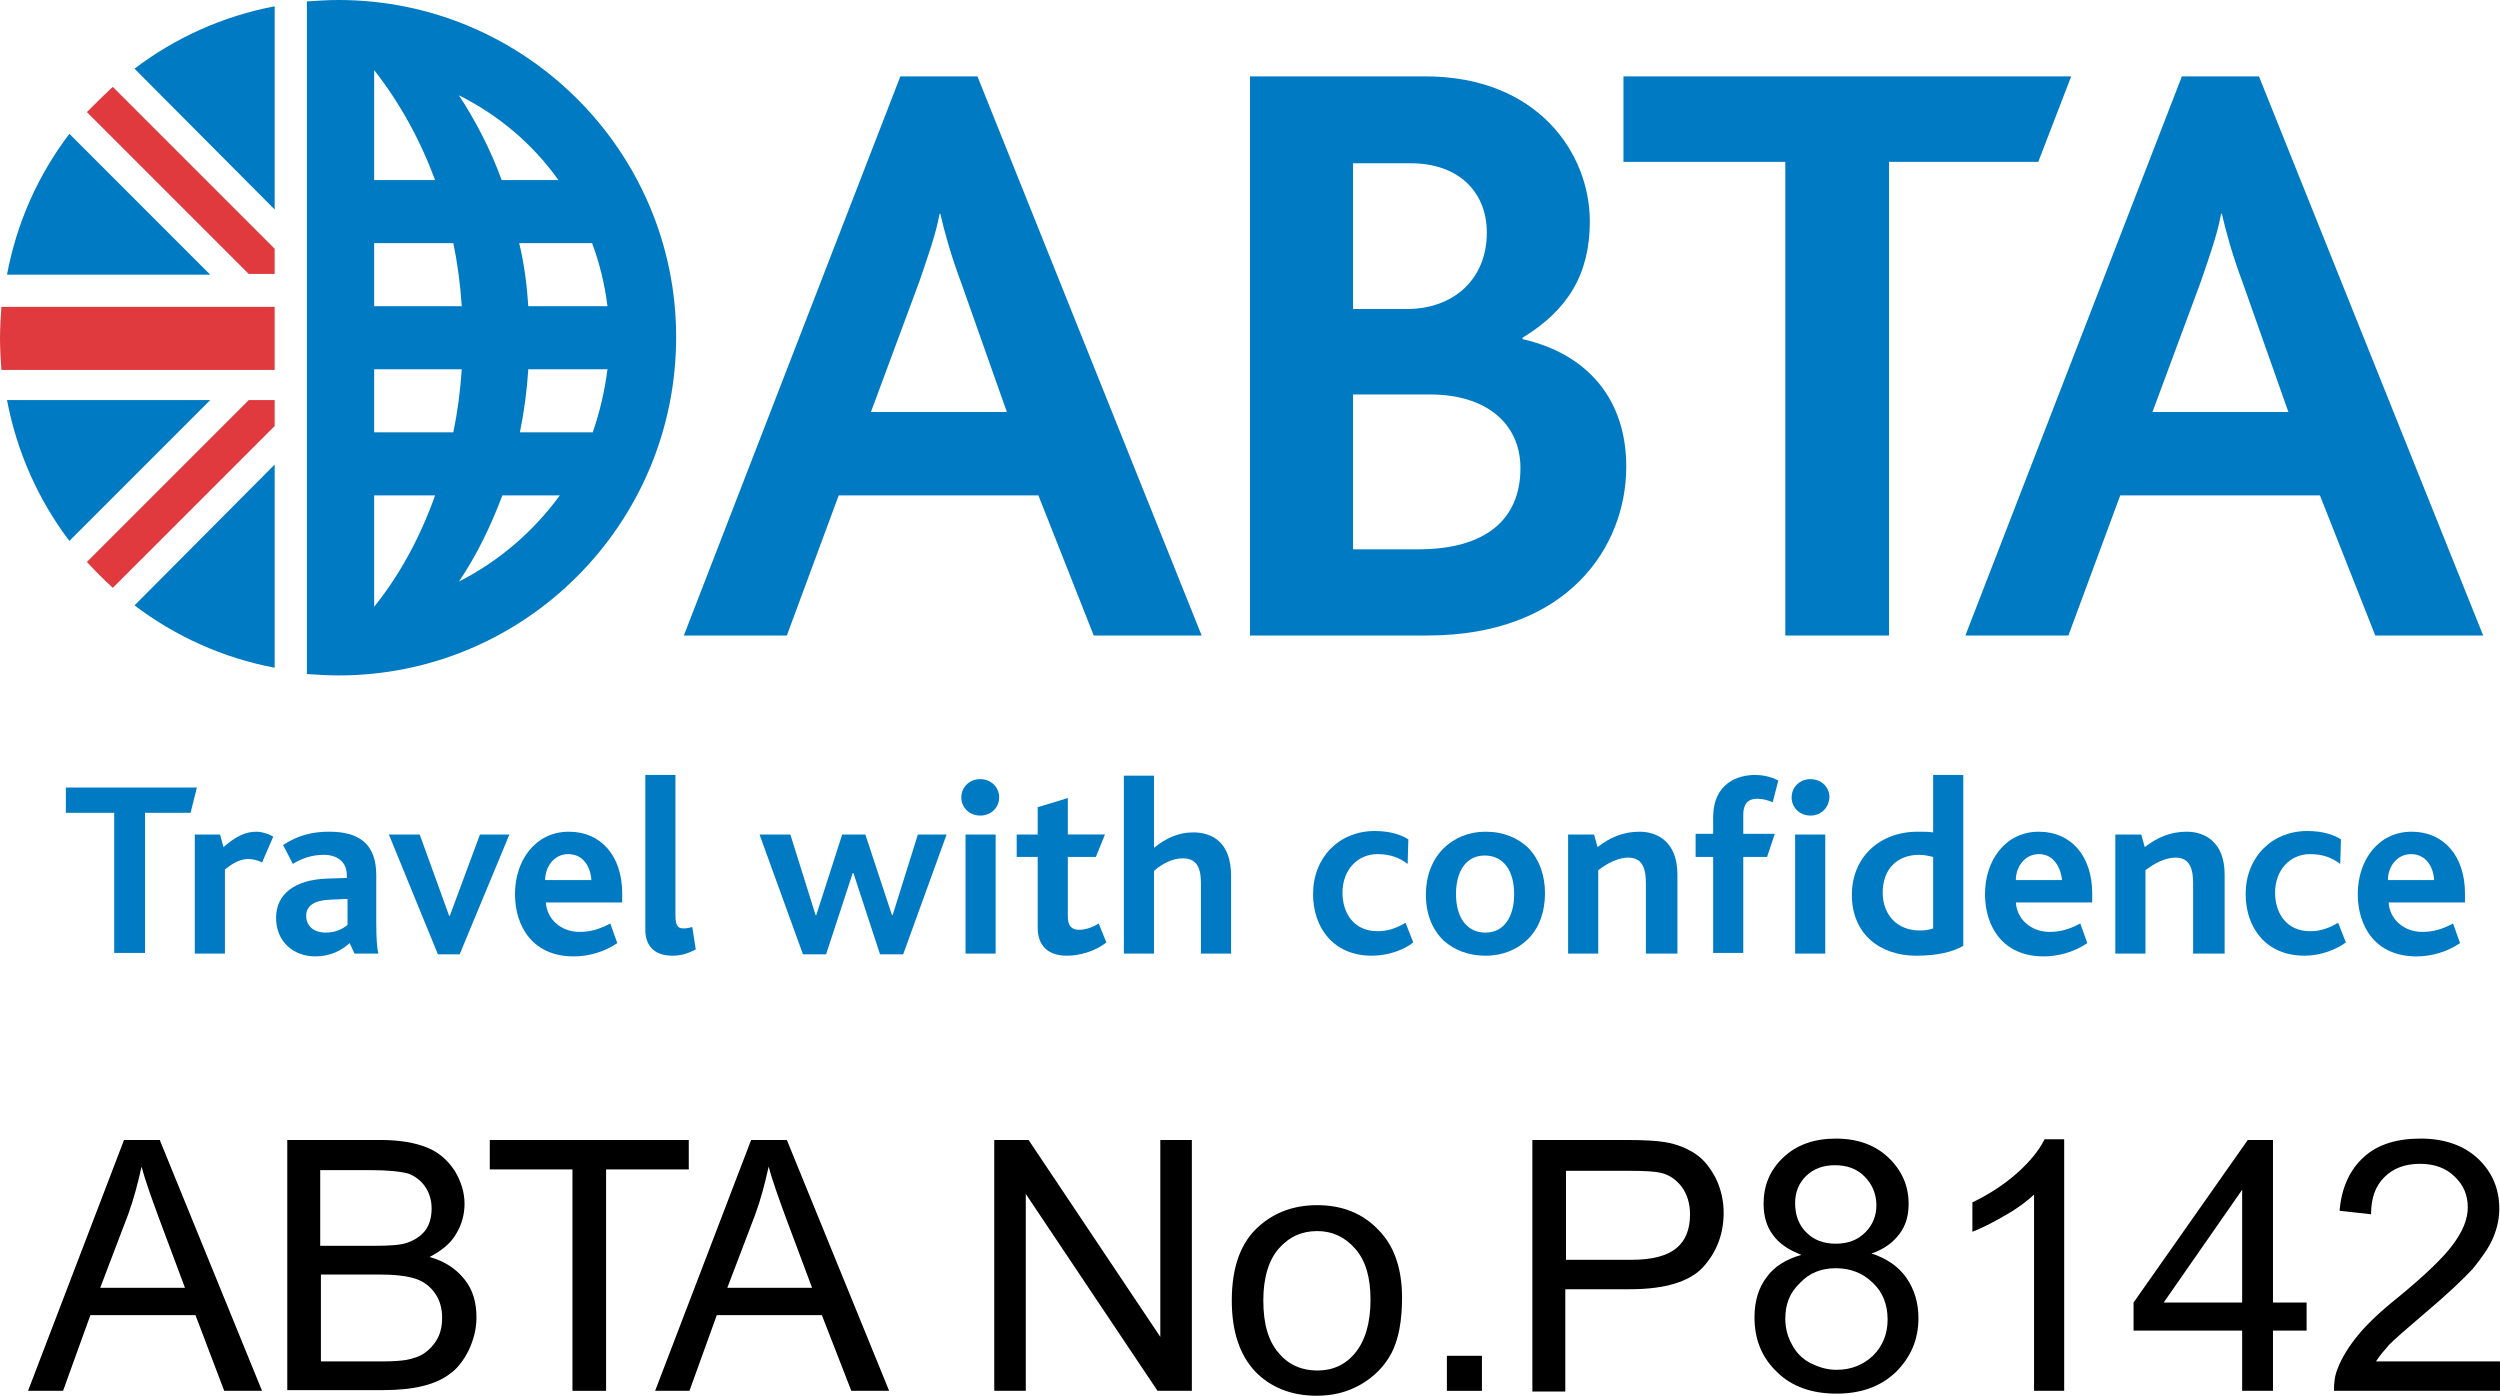
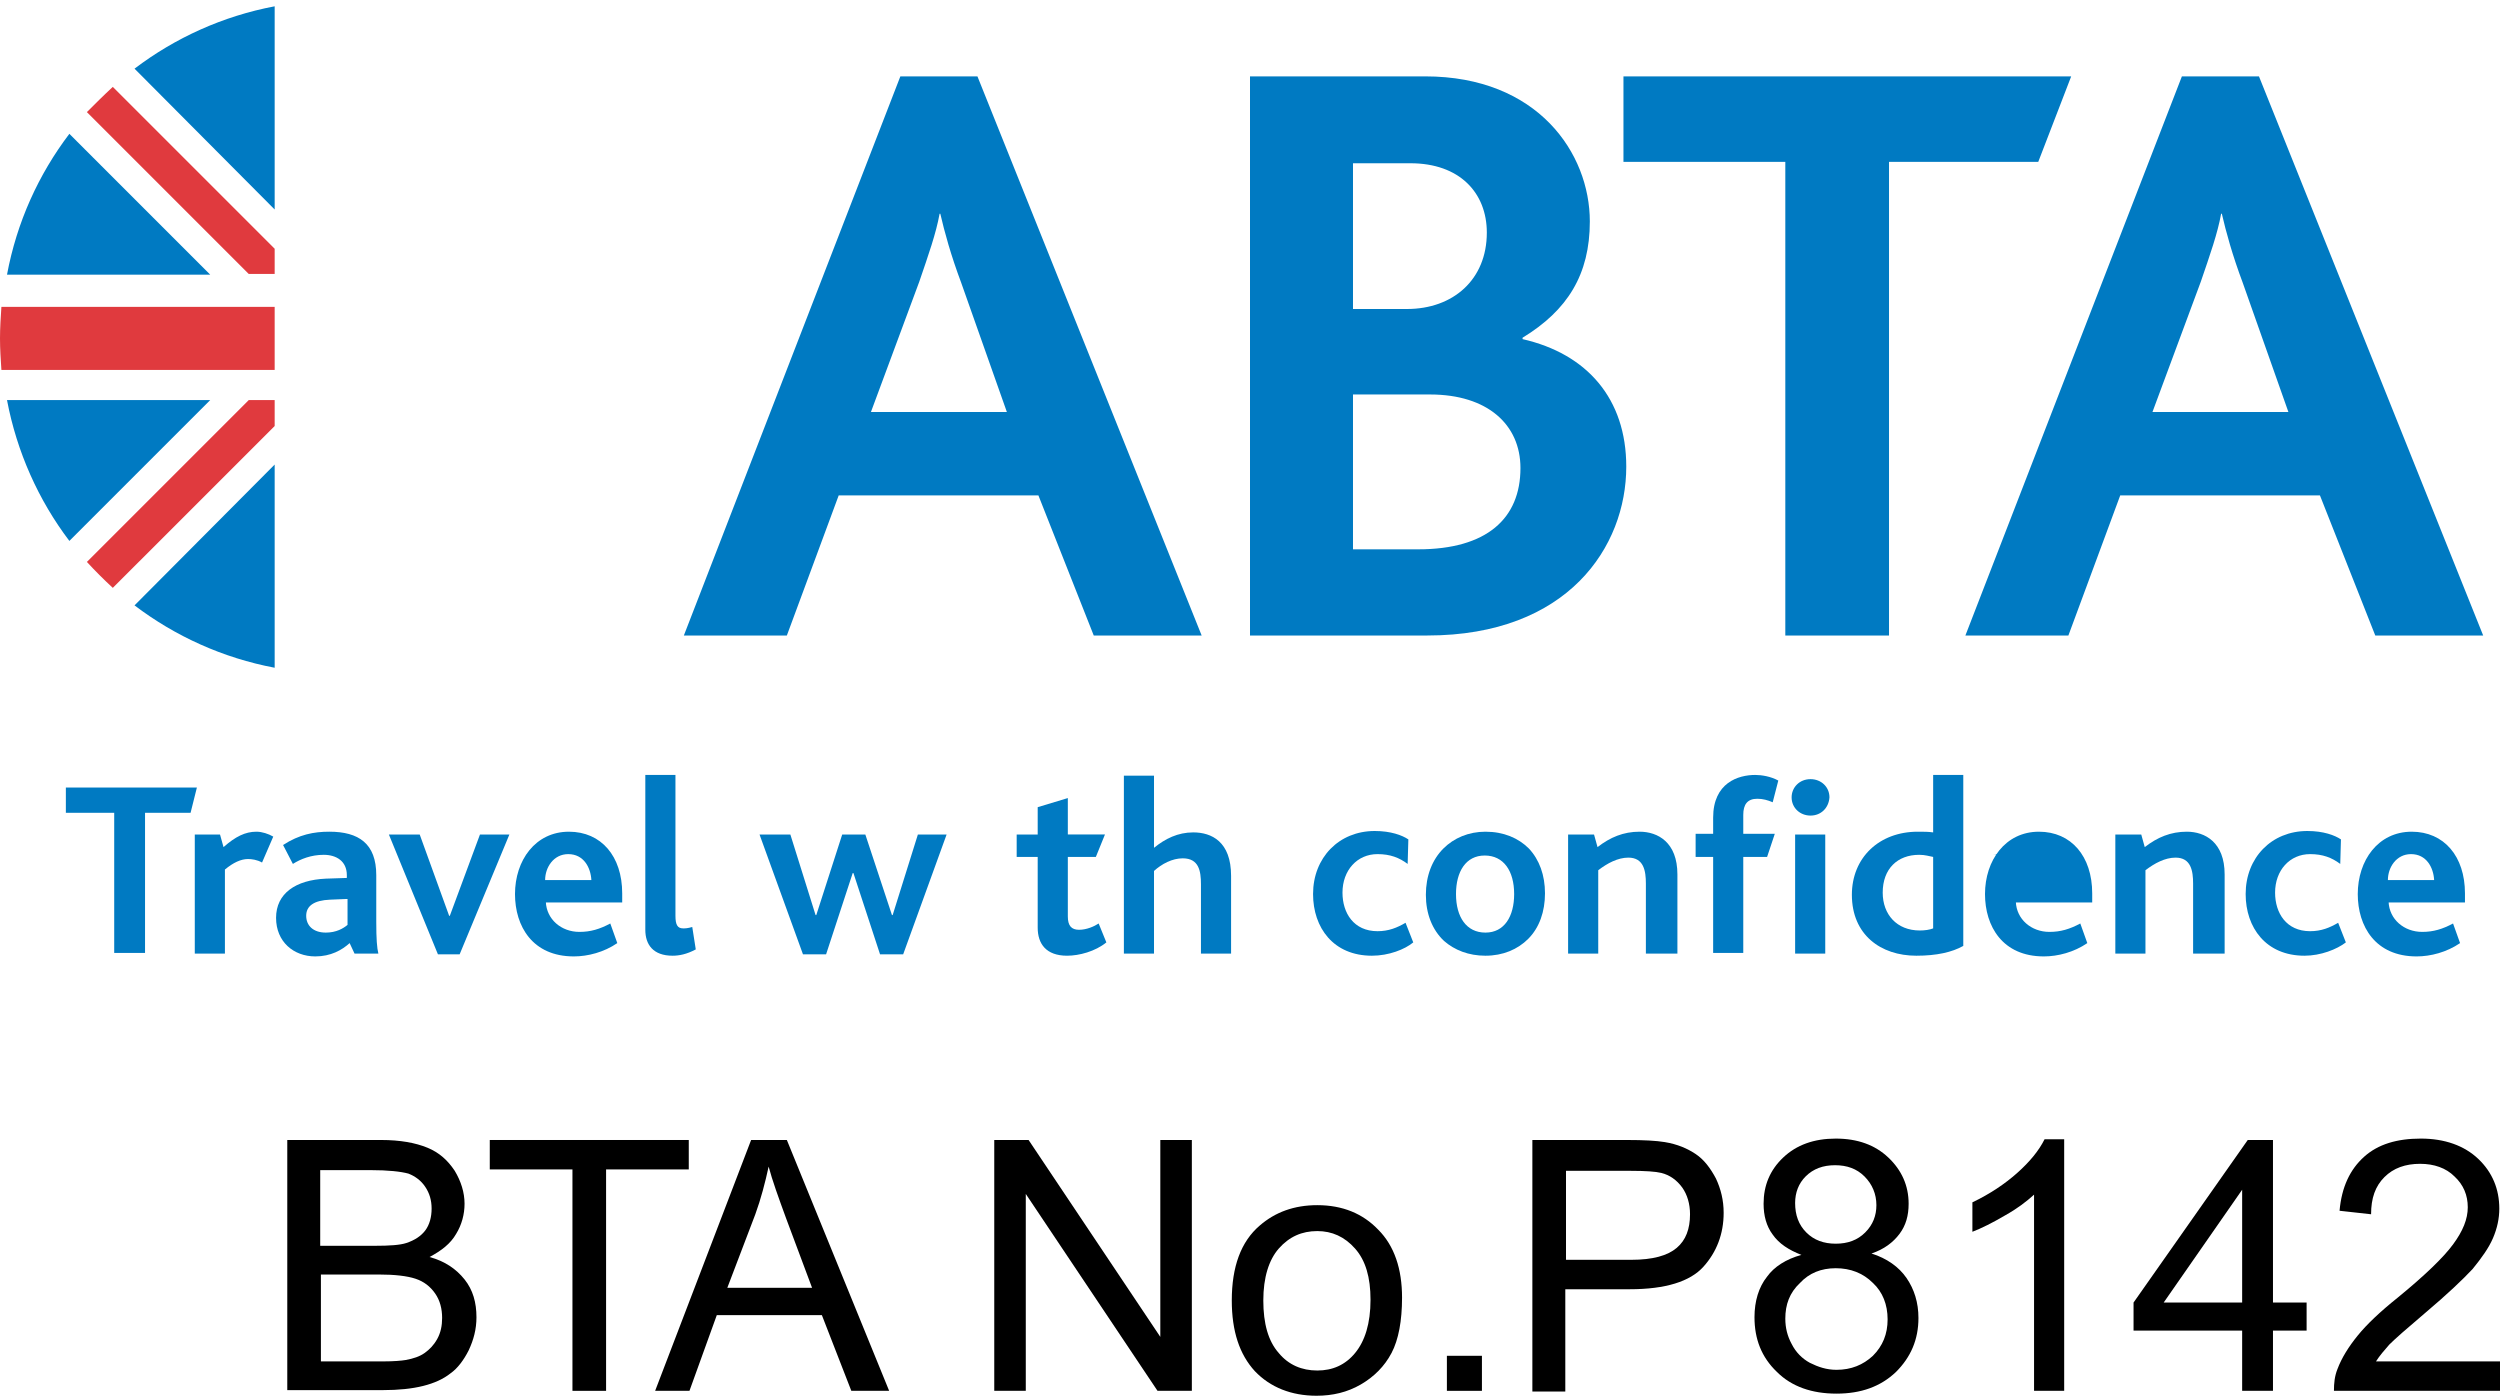
<svg xmlns="http://www.w3.org/2000/svg" width="100%" height="100%" viewBox="0 0 360 201" version="1.1" xml:space="preserve" style="fill-rule:evenodd;clip-rule:evenodd;stroke-linejoin:round;stroke-miterlimit:2;">
  <g>
    <path d="M27.444,117.04l-6.558,0l0,20.18l-4.44,0l0,-20.18l-6.962,0l0,-3.632l18.868,0l-0.908,3.632Z" style="fill:#007ac2;fill-rule:nonzero;" />
    <path d="M37.735,124.204c-0.706,-0.404 -1.513,-0.504 -2.018,-0.504c-1.008,0 -2.118,0.504 -3.329,1.513l0,12.108l-4.339,0l0,-17.153l3.633,0l0.504,1.816c1.715,-1.513 3.128,-2.219 4.742,-2.219c0.807,0 1.715,0.302 2.422,0.706l-1.615,3.733Z" style="fill:#007ac2;fill-rule:nonzero;" />
    <path d="M51.054,137.321l-0.706,-1.514c-1.11,1.009 -2.725,1.917 -4.944,1.917c-3.128,0 -5.651,-2.119 -5.651,-5.549c0,-3.532 2.825,-5.449 7.164,-5.65l3.027,-0.101l0,-0.404c0,-2.018 -1.514,-2.926 -3.33,-2.926c-1.816,0 -3.329,0.606 -4.439,1.312l-1.413,-2.724c2.321,-1.514 4.44,-1.917 6.66,-1.917c4.237,0 6.76,1.715 6.76,6.255l0,6.76c0,2.422 0.101,3.733 0.302,4.541l-3.43,0Zm-1.11,-7.87l-2.422,0.101c-2.32,0.1 -3.43,0.908 -3.43,2.32c0,1.413 1.009,2.422 2.825,2.422c1.513,0 2.522,-0.606 3.128,-1.11l0,-3.733l-0.101,0Z" style="fill:#007ac2;fill-rule:nonzero;" />
    <path d="M66.188,137.422l-3.127,0l-7.063,-17.254l4.439,0l4.238,11.704l0.101,0l4.338,-11.704l4.238,0l-7.164,17.254Z" style="fill:#007ac2;fill-rule:nonzero;" />
    <path d="M78.599,129.854c0.101,2.523 2.219,4.339 4.843,4.339c1.614,0 2.926,-0.404 4.439,-1.211l1.009,2.825c-1.917,1.312 -4.238,1.917 -6.255,1.917c-5.953,0 -8.476,-4.338 -8.476,-8.98c0,-4.843 2.926,-8.979 7.769,-8.979c4.642,0 7.668,3.531 7.668,8.878l0,1.312l-10.997,0l0,-0.101Zm3.228,-6.861c-2.118,0 -3.329,1.917 -3.329,3.733l6.659,0c-0.101,-1.816 -1.11,-3.733 -3.33,-3.733Z" style="fill:#007ac2;fill-rule:nonzero;" />
    <path d="M96.861,137.623c-2.825,0 -3.935,-1.614 -3.935,-3.733l0,-22.298l4.339,0l0,20.28c0,1.312 0.302,1.816 1.109,1.816c0.303,0 0.606,0 1.312,-0.201l0.505,3.228c-1.312,0.707 -2.422,0.908 -3.33,0.908Z" style="fill:#007ac2;fill-rule:nonzero;" />
    <path d="M130.056,137.422l-3.33,0l-3.834,-11.705l-0.101,0l-3.834,11.705l-3.329,0l-6.256,-17.254l4.44,0l3.632,11.603l0.101,0l3.733,-11.603l3.33,0l3.834,11.603l0.101,0l3.632,-11.603l4.137,0l-6.256,17.254Z" style="fill:#007ac2;fill-rule:nonzero;" />
-     <path d="M141.155,117.444c-1.514,0 -2.725,-1.11 -2.725,-2.623c0,-1.413 1.11,-2.624 2.725,-2.624c1.513,0 2.724,1.11 2.724,2.624c0,1.513 -1.211,2.623 -2.724,2.623Zm-2.119,19.877l0,-17.153l4.338,0l0,17.153l-4.338,0Z" style="fill:#007ac2;fill-rule:nonzero;" />
    <path d="M153.666,137.623c-3.027,0 -4.238,-1.715 -4.238,-4.036l0,-10.19l-3.027,0l0,-3.229l3.027,0l0,-3.935l4.339,-1.311l0,5.246l5.347,0l-1.311,3.229l-4.036,0l0,8.576c0,1.312 0.504,1.917 1.614,1.917c1.11,0 2.22,-0.504 2.825,-0.908l1.11,2.724c-1.614,1.312 -3.935,1.917 -5.65,1.917Z" style="fill:#007ac2;fill-rule:nonzero;" />
    <path d="M172.937,137.321l0,-9.989c0,-1.917 -0.302,-3.733 -2.623,-3.733c-1.514,0 -3.027,0.807 -4.137,1.816l0,11.906l-4.338,0l0,-25.628l4.338,0l0,10.392c1.614,-1.311 3.431,-2.22 5.65,-2.22c2.624,0 5.449,1.312 5.449,6.256l0,11.2l-4.339,0Z" style="fill:#007ac2;fill-rule:nonzero;" />
    <path d="M197.556,137.623c-5.549,0 -8.475,-4.036 -8.475,-8.879c0,-5.246 3.733,-9.08 8.879,-9.08c2.32,0 3.935,0.605 4.843,1.21l-0.101,3.532c-1.211,-0.908 -2.523,-1.413 -4.339,-1.413c-2.926,0 -5.045,2.321 -5.045,5.55c0,2.926 1.615,5.549 5.045,5.549c1.615,0 2.825,-0.505 4.036,-1.211l1.11,2.825c-1.211,1.009 -3.531,1.917 -5.953,1.917Z" style="fill:#007ac2;fill-rule:nonzero;" />
    <path d="M220.056,135.202c-1.513,1.513 -3.632,2.421 -6.155,2.421c-2.421,0 -4.439,-0.807 -5.953,-2.119c-1.715,-1.614 -2.623,-3.934 -2.623,-6.659c0,-2.724 0.908,-5.045 2.523,-6.659c1.513,-1.513 3.632,-2.421 6.053,-2.421c2.624,0 4.742,0.908 6.256,2.421c1.513,1.614 2.321,3.834 2.321,6.457c0,2.624 -0.808,4.944 -2.422,6.559Zm-6.256,-12.007c-2.724,0 -4.136,2.321 -4.136,5.549c0,3.33 1.513,5.55 4.237,5.55c2.725,0 4.137,-2.321 4.137,-5.55c0,-3.329 -1.513,-5.549 -4.238,-5.549Z" style="fill:#007ac2;fill-rule:nonzero;" />
    <path d="M237.007,137.321l0,-10.09c0,-1.816 -0.303,-3.733 -2.523,-3.733c-1.513,0 -3.027,0.807 -4.338,1.816l0,12.007l-4.339,0l0,-17.153l3.733,0l0.505,1.816c1.816,-1.412 3.733,-2.219 6.054,-2.219c2.623,0 5.448,1.513 5.448,6.154l0,11.402l-4.54,0Z" style="fill:#007ac2;fill-rule:nonzero;" />
    <path d="M255.269,115.527c-0.706,-0.303 -1.412,-0.505 -2.22,-0.505c-1.412,0 -2.018,0.808 -2.018,2.321l0,2.724l4.541,0l-1.11,3.33l-3.431,0l0,13.823l-4.338,0l0,-13.823l-2.523,0l0,-3.33l2.523,0l0,-2.32c0,-5.045 3.632,-6.155 6.054,-6.155c0.908,0 2.219,0.202 3.329,0.807l-0.807,3.128Z" style="fill:#007ac2;fill-rule:nonzero;" />
    <path d="M260.717,117.444c-1.513,0 -2.724,-1.11 -2.724,-2.623c0,-1.413 1.11,-2.624 2.724,-2.624c1.514,0 2.725,1.11 2.725,2.624c-0.101,1.513 -1.211,2.623 -2.725,2.623Zm-2.219,19.877l0,-17.153l4.338,0l0,17.153l-4.338,0Z" style="fill:#007ac2;fill-rule:nonzero;" />
    <path d="M275.953,137.623c-5.146,0 -9.283,-3.027 -9.283,-8.778c0,-5.347 3.935,-9.08 9.485,-9.08c0.908,0 1.513,0 2.219,0.1l0,-8.273l4.339,0l0,24.619c-1.614,0.908 -3.834,1.412 -6.76,1.412Zm2.421,-14.226c-0.605,-0.101 -1.109,-0.303 -2.017,-0.303c-3.128,0 -5.247,2.018 -5.247,5.449c0,3.127 2.018,5.448 5.347,5.448c0.707,0 1.413,-0.101 1.917,-0.303l0,-10.291Z" style="fill:#007ac2;fill-rule:nonzero;" />
-     <path d="M290.28,129.854c0.101,2.523 2.22,4.339 4.843,4.339c1.615,0 2.926,-0.404 4.44,-1.211l1.009,2.825c-1.917,1.312 -4.238,1.917 -6.256,1.917c-5.953,0 -8.475,-4.338 -8.475,-8.98c0,-4.843 2.926,-8.979 7.769,-8.979c4.641,0 7.668,3.531 7.668,8.878l0,1.312l-10.998,0l0,-0.101Zm3.33,-6.861c-2.119,0 -3.33,1.917 -3.33,3.733l6.659,0c-0.201,-1.816 -1.21,-3.733 -3.329,-3.733Z" style="fill:#007ac2;fill-rule:nonzero;" />
+     <path d="M290.28,129.854c0.101,2.523 2.22,4.339 4.843,4.339c1.615,0 2.926,-0.404 4.44,-1.211l1.009,2.825c-1.917,1.312 -4.238,1.917 -6.256,1.917c-5.953,0 -8.475,-4.338 -8.475,-8.98c0,-4.843 2.926,-8.979 7.769,-8.979c4.641,0 7.668,3.531 7.668,8.878l0,1.312l-10.998,0l0,-0.101Zm3.33,-6.861c-2.119,0 -3.33,1.917 -3.33,3.733c-0.201,-1.816 -1.21,-3.733 -3.329,-3.733Z" style="fill:#007ac2;fill-rule:nonzero;" />
    <path d="M315.807,137.321l0,-10.09c0,-1.816 -0.303,-3.733 -2.522,-3.733c-1.514,0 -3.027,0.807 -4.339,1.816l0,12.007l-4.338,0l0,-17.153l3.733,0l0.504,1.816c1.816,-1.412 3.733,-2.219 6.054,-2.219c2.623,0 5.449,1.513 5.449,6.154l0,11.402l-4.541,0Z" style="fill:#007ac2;fill-rule:nonzero;" />
    <path d="M331.85,137.623c-5.55,0 -8.476,-4.036 -8.476,-8.879c0,-5.246 3.734,-9.08 8.879,-9.08c2.321,0 3.935,0.605 4.843,1.21l-0.1,3.532c-1.211,-0.908 -2.523,-1.413 -4.339,-1.413c-2.926,0 -5.045,2.321 -5.045,5.55c0,2.926 1.614,5.549 5.045,5.549c1.614,0 2.825,-0.505 4.036,-1.211l1.11,2.825c-1.312,1.009 -3.633,1.917 -5.953,1.917Z" style="fill:#007ac2;fill-rule:nonzero;" />
    <path d="M343.957,129.854c0.101,2.523 2.22,4.339 4.843,4.339c1.615,0 2.926,-0.404 4.44,-1.211l1.009,2.825c-1.917,1.312 -4.238,1.917 -6.256,1.917c-5.953,0 -8.475,-4.338 -8.475,-8.98c0,-4.843 2.926,-8.979 7.769,-8.979c4.641,0 7.668,3.531 7.668,8.878l0,1.312l-10.998,0l0,-0.101Zm3.229,-6.861c-2.119,0 -3.329,1.917 -3.329,3.733l6.659,0c-0.101,-1.816 -1.11,-3.733 -3.33,-3.733Z" style="fill:#007ac2;fill-rule:nonzero;" />
    <g>
      <path d="M205.527,91.513l-25.527,0l0,-80.515l25.224,0c16.245,0 23.711,11.098 23.711,20.885c0,7.669 -3.229,12.814 -9.686,16.749l0,0.202c9.282,2.119 14.933,8.576 14.933,18.363c0,11.503 -8.375,24.316 -28.655,24.316Zm-2.422,-68.004l-8.273,0l0,20.987l7.769,0c6.659,0 11.502,-4.238 11.502,-10.998c0,-5.751 -3.935,-9.989 -10.998,-9.989Zm2.825,33.296l-11.098,0l0,22.298l9.383,0c9.888,0 14.731,-4.439 14.731,-11.704c0,-6.256 -4.742,-10.594 -13.016,-10.594Z" style="fill:#007ac2;fill-rule:nonzero;" />
      <path d="M293.509,23.307l-21.491,0l0,68.206l-14.933,0l0,-68.206l-23.307,0l0,-12.309l64.473,0l-4.742,12.309Z" style="fill:#007ac2;fill-rule:nonzero;" />
      <path d="M157.5,91.513l-7.971,-20.179l-28.755,0l-7.467,20.179l-14.832,0l31.177,-80.515l11.099,0l32.287,80.515l-15.538,0Zm-19.07,-50.751c-1.513,-4.036 -2.421,-7.365 -3.026,-9.988l-0.101,0c-0.505,2.825 -1.615,5.952 -2.926,9.787l-6.962,18.766l19.574,0l-6.559,-18.565Z" style="fill:#007ac2;fill-rule:nonzero;" />
      <path d="M342.04,91.513l-7.97,-20.179l-28.756,0l-7.466,20.179l-14.832,0l31.177,-80.515l11.098,0l32.287,80.515l-15.538,0Zm-19.069,-50.751c-1.514,-4.036 -2.422,-7.365 -3.027,-9.988l-0.101,0c-0.504,2.825 -1.614,5.952 -2.926,9.787l-6.962,18.766l19.574,0l-6.558,-18.565Z" style="fill:#007ac2;fill-rule:nonzero;" />
    </g>
    <g>
      <g>
-         <path d="M48.733,0c-1.513,0 -3.027,0.101 -4.54,0.202l0,96.861c1.513,0.101 3.027,0.202 4.54,0.202c26.839,0 48.632,-21.794 48.632,-48.734c0,-26.737 -21.793,-48.531 -48.632,-48.531Zm17.758,53.173c-0.202,3.127 -0.605,6.154 -1.211,9.08l-11.401,0l0,-9.08l12.612,0Zm-12.612,-9.081l0,-9.081l11.401,0c0.606,2.926 1.009,5.953 1.211,9.081l-12.612,0Zm22.197,9.081l11.402,0c-0.404,3.127 -1.11,6.154 -2.119,9.08l-10.494,0c0.606,-2.926 1.009,-5.953 1.211,-9.08Zm0,-9.081c-0.202,-3.128 -0.605,-6.155 -1.311,-9.081l10.493,0c1.11,2.926 1.816,5.953 2.22,9.081l-11.402,0Zm4.339,-18.162l-8.173,0c-1.614,-4.439 -3.733,-8.475 -6.155,-12.208c5.651,2.825 10.595,6.962 14.328,12.208Zm-17.758,0l-8.778,0l0,-15.84c3.632,4.641 6.558,9.888 8.778,15.84Zm-8.778,61.447l0,-16.043l8.778,0c-2.119,5.953 -5.045,11.401 -8.778,16.043l0,0Zm12.208,-3.633c2.523,-3.733 4.541,-7.87 6.256,-12.41l8.274,0c-3.834,5.247 -8.778,9.484 -14.53,12.41Z" style="fill:#007ac2;fill-rule:nonzero;" />
        <path d="M9.989,19.271c-4.44,5.852 -7.567,12.713 -8.98,20.281l29.26,0l-20.28,-20.281Z" style="fill:#007ac2;fill-rule:nonzero;" />
        <path d="M39.552,30.168l0,-29.26c-7.467,1.413 -14.328,4.54 -20.18,8.98l20.18,20.28Z" style="fill:#007ac2;fill-rule:nonzero;" />
        <path d="M19.372,87.175c5.852,4.439 12.713,7.567 20.18,8.98l0,-29.26l-20.18,20.28Z" style="fill:#007ac2;fill-rule:nonzero;" />
        <path d="M30.269,57.612l-29.26,0c1.413,7.466 4.54,14.428 8.98,20.28l20.28,-20.28Z" style="fill:#007ac2;fill-rule:nonzero;" />
      </g>
      <g>
        <path d="M39.552,39.552l0,-3.734l-23.308,-23.307c-1.311,1.211 -2.522,2.422 -3.733,3.632l23.307,23.308l3.734,0l0,0.101Z" style="fill:#e03a3e;fill-rule:nonzero;" />
        <path d="M39.552,57.612l0,3.733l-23.308,23.307c-1.311,-1.21 -2.522,-2.421 -3.733,-3.733l23.307,-23.307l3.734,0Z" style="fill:#e03a3e;fill-rule:nonzero;" />
        <path d="M39.552,44.193l-39.35,0c-0.101,1.513 -0.202,3.027 -0.202,4.54c0,1.514 0.101,3.027 0.202,4.541l39.35,0l0,-9.081Z" style="fill:#e03a3e;fill-rule:nonzero;" />
      </g>
    </g>
-     <path d="M4.036,200.28l13.823,-36.121l5.145,0l14.731,36.121l-5.448,0l-4.137,-10.897l-15.134,0l-3.935,10.897l-5.045,0Zm10.392,-14.832l12.209,0l-3.733,-9.988c-1.11,-3.027 -2.018,-5.55 -2.523,-7.467c-0.504,2.321 -1.11,4.642 -1.917,6.861l-4.036,10.594Z" style="fill-rule:nonzero;" />
    <path d="M41.368,200.28l0,-36.121l13.52,0c2.724,0 4.944,0.404 6.659,1.11c1.715,0.706 2.926,1.816 3.935,3.33c0.908,1.513 1.413,3.127 1.413,4.742c0,1.513 -0.404,3.027 -1.211,4.338c-0.807,1.413 -2.119,2.422 -3.834,3.33c2.22,0.605 3.834,1.715 5.045,3.229c1.21,1.513 1.715,3.329 1.715,5.448c0,1.715 -0.404,3.229 -1.11,4.742c-0.706,1.413 -1.614,2.624 -2.623,3.33c-1.009,0.807 -2.321,1.412 -3.935,1.816c-1.615,0.404 -3.532,0.605 -5.852,0.605l-13.722,0l0,0.101Zm4.843,-20.885l7.769,0c2.119,0 3.632,-0.101 4.54,-0.404c1.211,-0.404 2.119,-1.009 2.724,-1.816c0.606,-0.807 0.908,-1.917 0.908,-3.128c0,-1.211 -0.302,-2.22 -0.908,-3.128c-0.605,-0.908 -1.412,-1.513 -2.421,-1.917c-1.11,-0.302 -2.926,-0.504 -5.449,-0.504l-7.264,0l0,10.897l0.101,0Zm0,16.648l8.98,0c1.513,0 2.623,-0.101 3.228,-0.202c1.11,-0.202 2.018,-0.505 2.724,-1.009c0.707,-0.505 1.312,-1.11 1.817,-2.018c0.504,-0.908 0.706,-1.917 0.706,-3.027c0,-1.312 -0.303,-2.522 -1.009,-3.531c-0.706,-1.009 -1.614,-1.716 -2.825,-2.119c-1.211,-0.404 -3.027,-0.606 -5.247,-0.606l-8.374,0l0,12.512Z" style="fill-rule:nonzero;" />
    <path d="M82.433,200.28l0,-31.883l-11.906,0l0,-4.238l28.655,0l0,4.238l-11.906,0l0,31.883l-4.843,0Z" style="fill-rule:nonzero;" />
    <path d="M94.339,200.28l13.822,-36.121l5.146,0l14.731,36.121l-5.448,0l-4.238,-10.897l-15.135,0l-3.934,10.897l-4.944,0Zm10.392,-14.832l12.208,0l-3.733,-9.988c-1.11,-3.027 -2.018,-5.55 -2.522,-7.467c-0.505,2.321 -1.11,4.642 -1.917,6.861l-4.036,10.594Z" style="fill-rule:nonzero;" />
    <path d="M143.173,200.28l0,-36.121l4.944,0l18.968,28.352l0,-28.352l4.541,0l0,36.121l-4.944,0l-18.969,-28.352l0,28.352l-4.54,0Z" style="fill-rule:nonzero;" />
    <path d="M177.377,187.265c0,-4.843 1.311,-8.476 4.036,-10.796c2.219,-1.917 4.944,-2.926 8.273,-2.926c3.632,0 6.558,1.21 8.778,3.531c2.321,2.321 3.431,5.65 3.431,9.787c0,3.33 -0.505,6.054 -1.514,7.971c-1.009,1.917 -2.522,3.43 -4.439,4.54c-1.917,1.11 -4.036,1.615 -6.357,1.615c-3.632,0 -6.659,-1.211 -8.879,-3.532c-2.219,-2.421 -3.329,-5.751 -3.329,-10.19Zm4.54,0c0,3.329 0.706,5.852 2.22,7.567c1.412,1.715 3.329,2.522 5.549,2.522c2.22,0 4.036,-0.807 5.449,-2.522c1.412,-1.715 2.219,-4.238 2.219,-7.668c0,-3.229 -0.706,-5.651 -2.219,-7.366c-1.514,-1.715 -3.33,-2.522 -5.449,-2.522c-2.22,0 -4.036,0.807 -5.549,2.522c-1.413,1.615 -2.22,4.137 -2.22,7.467Z" style="fill-rule:nonzero;" />
    <rect x="208.352" y="195.235" width="5.045" height="5.045" style="fill-rule:nonzero;" />
    <path d="M220.661,200.28l0,-36.121l13.622,0c2.421,0 4.237,0.101 5.448,0.303c1.816,0.303 3.229,0.908 4.439,1.715c1.211,0.807 2.119,2.018 2.926,3.532c0.707,1.513 1.11,3.127 1.11,4.943c0,3.027 -1.009,5.651 -2.926,7.77c-1.917,2.118 -5.448,3.228 -10.594,3.228l-9.282,0l0,14.731l-4.743,0l0,-0.101Zm4.843,-18.867l9.384,0c3.128,0 5.247,-0.606 6.558,-1.716c1.312,-1.11 1.917,-2.724 1.917,-4.843c0,-1.513 -0.403,-2.825 -1.11,-3.834c-0.807,-1.11 -1.816,-1.816 -3.027,-2.119c-0.807,-0.201 -2.32,-0.302 -4.439,-0.302l-9.283,0l0,12.814Z" style="fill-rule:nonzero;" />
    <path d="M259.406,180.706c-1.816,-0.706 -3.229,-1.614 -4.137,-2.926c-0.908,-1.21 -1.312,-2.724 -1.312,-4.439c0,-2.624 0.908,-4.843 2.826,-6.659c1.917,-1.817 4.439,-2.725 7.567,-2.725c3.128,0 5.65,0.908 7.567,2.725c1.917,1.816 2.926,4.035 2.926,6.659c0,1.715 -0.404,3.128 -1.312,4.338c-0.908,1.211 -2.219,2.22 -4.035,2.825c2.219,0.707 3.934,1.918 5.044,3.532c1.11,1.614 1.716,3.531 1.716,5.751c0,3.128 -1.11,5.65 -3.229,7.769c-2.22,2.119 -5.045,3.128 -8.576,3.128c-3.532,0 -6.458,-1.009 -8.577,-3.128c-2.219,-2.119 -3.228,-4.742 -3.228,-7.87c0,-2.321 0.605,-4.338 1.816,-5.852c1.009,-1.412 2.724,-2.522 4.944,-3.128Zm-2.321,9.182c0,1.312 0.303,2.522 0.908,3.632c0.606,1.211 1.514,2.119 2.624,2.724c1.21,0.606 2.421,1.009 3.834,1.009c2.119,0 3.834,-0.706 5.246,-2.018c1.413,-1.412 2.119,-3.127 2.119,-5.246c0,-2.119 -0.706,-3.935 -2.119,-5.247c-1.412,-1.412 -3.228,-2.119 -5.347,-2.119c-2.119,0 -3.834,0.707 -5.146,2.119c-1.513,1.413 -2.119,3.128 -2.119,5.146Zm1.413,-16.648c0,1.715 0.504,3.128 1.614,4.238c1.11,1.109 2.523,1.614 4.238,1.614c1.715,0 3.128,-0.505 4.237,-1.614c1.11,-1.11 1.615,-2.422 1.615,-3.935c0,-1.615 -0.606,-3.027 -1.715,-4.137c-1.11,-1.11 -2.523,-1.615 -4.238,-1.615c-1.715,0 -3.128,0.505 -4.238,1.615c-1.009,1.009 -1.513,2.32 -1.513,3.834Z" style="fill-rule:nonzero;" />
    <path d="M297.343,200.28l-4.439,0l0,-28.251c-1.11,1.009 -2.422,2.018 -4.238,3.027c-1.715,1.009 -3.33,1.816 -4.641,2.321l0,-4.238c2.522,-1.211 4.641,-2.623 6.457,-4.238c1.816,-1.614 3.128,-3.228 3.935,-4.843l2.825,0l0,36.222l0.101,0Z" style="fill-rule:nonzero;" />
    <path d="M322.87,200.28l0,-8.677l-15.639,0l0,-4.036l16.446,-23.408l3.632,0l0,23.408l4.843,0l0,4.036l-4.843,0l0,8.677l-4.439,0Zm0,-12.713l0,-16.244l-11.3,16.244l11.3,0Z" style="fill-rule:nonzero;" />
    <path d="M360,196.043l0,4.237l-23.913,0c0,-1.11 0.101,-2.119 0.505,-3.128c0.605,-1.614 1.614,-3.228 2.926,-4.843c1.312,-1.614 3.229,-3.43 5.751,-5.448c3.935,-3.229 6.558,-5.751 7.971,-7.668c1.412,-1.917 2.119,-3.632 2.119,-5.348c0,-1.715 -0.606,-3.228 -1.917,-4.439c-1.211,-1.211 -2.926,-1.816 -4.944,-1.816c-2.119,0 -3.834,0.605 -5.146,1.917c-1.312,1.311 -1.917,3.027 -1.917,5.347l-4.54,-0.504c0.302,-3.431 1.513,-5.953 3.531,-7.769c2.018,-1.816 4.742,-2.624 8.173,-2.624c3.43,0 6.255,1.009 8.273,2.926c2.018,1.917 3.027,4.339 3.027,7.164c0,1.413 -0.303,2.825 -0.908,4.238c-0.605,1.412 -1.614,2.825 -2.926,4.439c-1.413,1.514 -3.632,3.633 -6.861,6.357c-2.623,2.219 -4.339,3.733 -5.146,4.54c-0.706,0.807 -1.412,1.614 -1.917,2.422l17.859,0Z" style="fill-rule:nonzero;" />
  </g>
</svg>